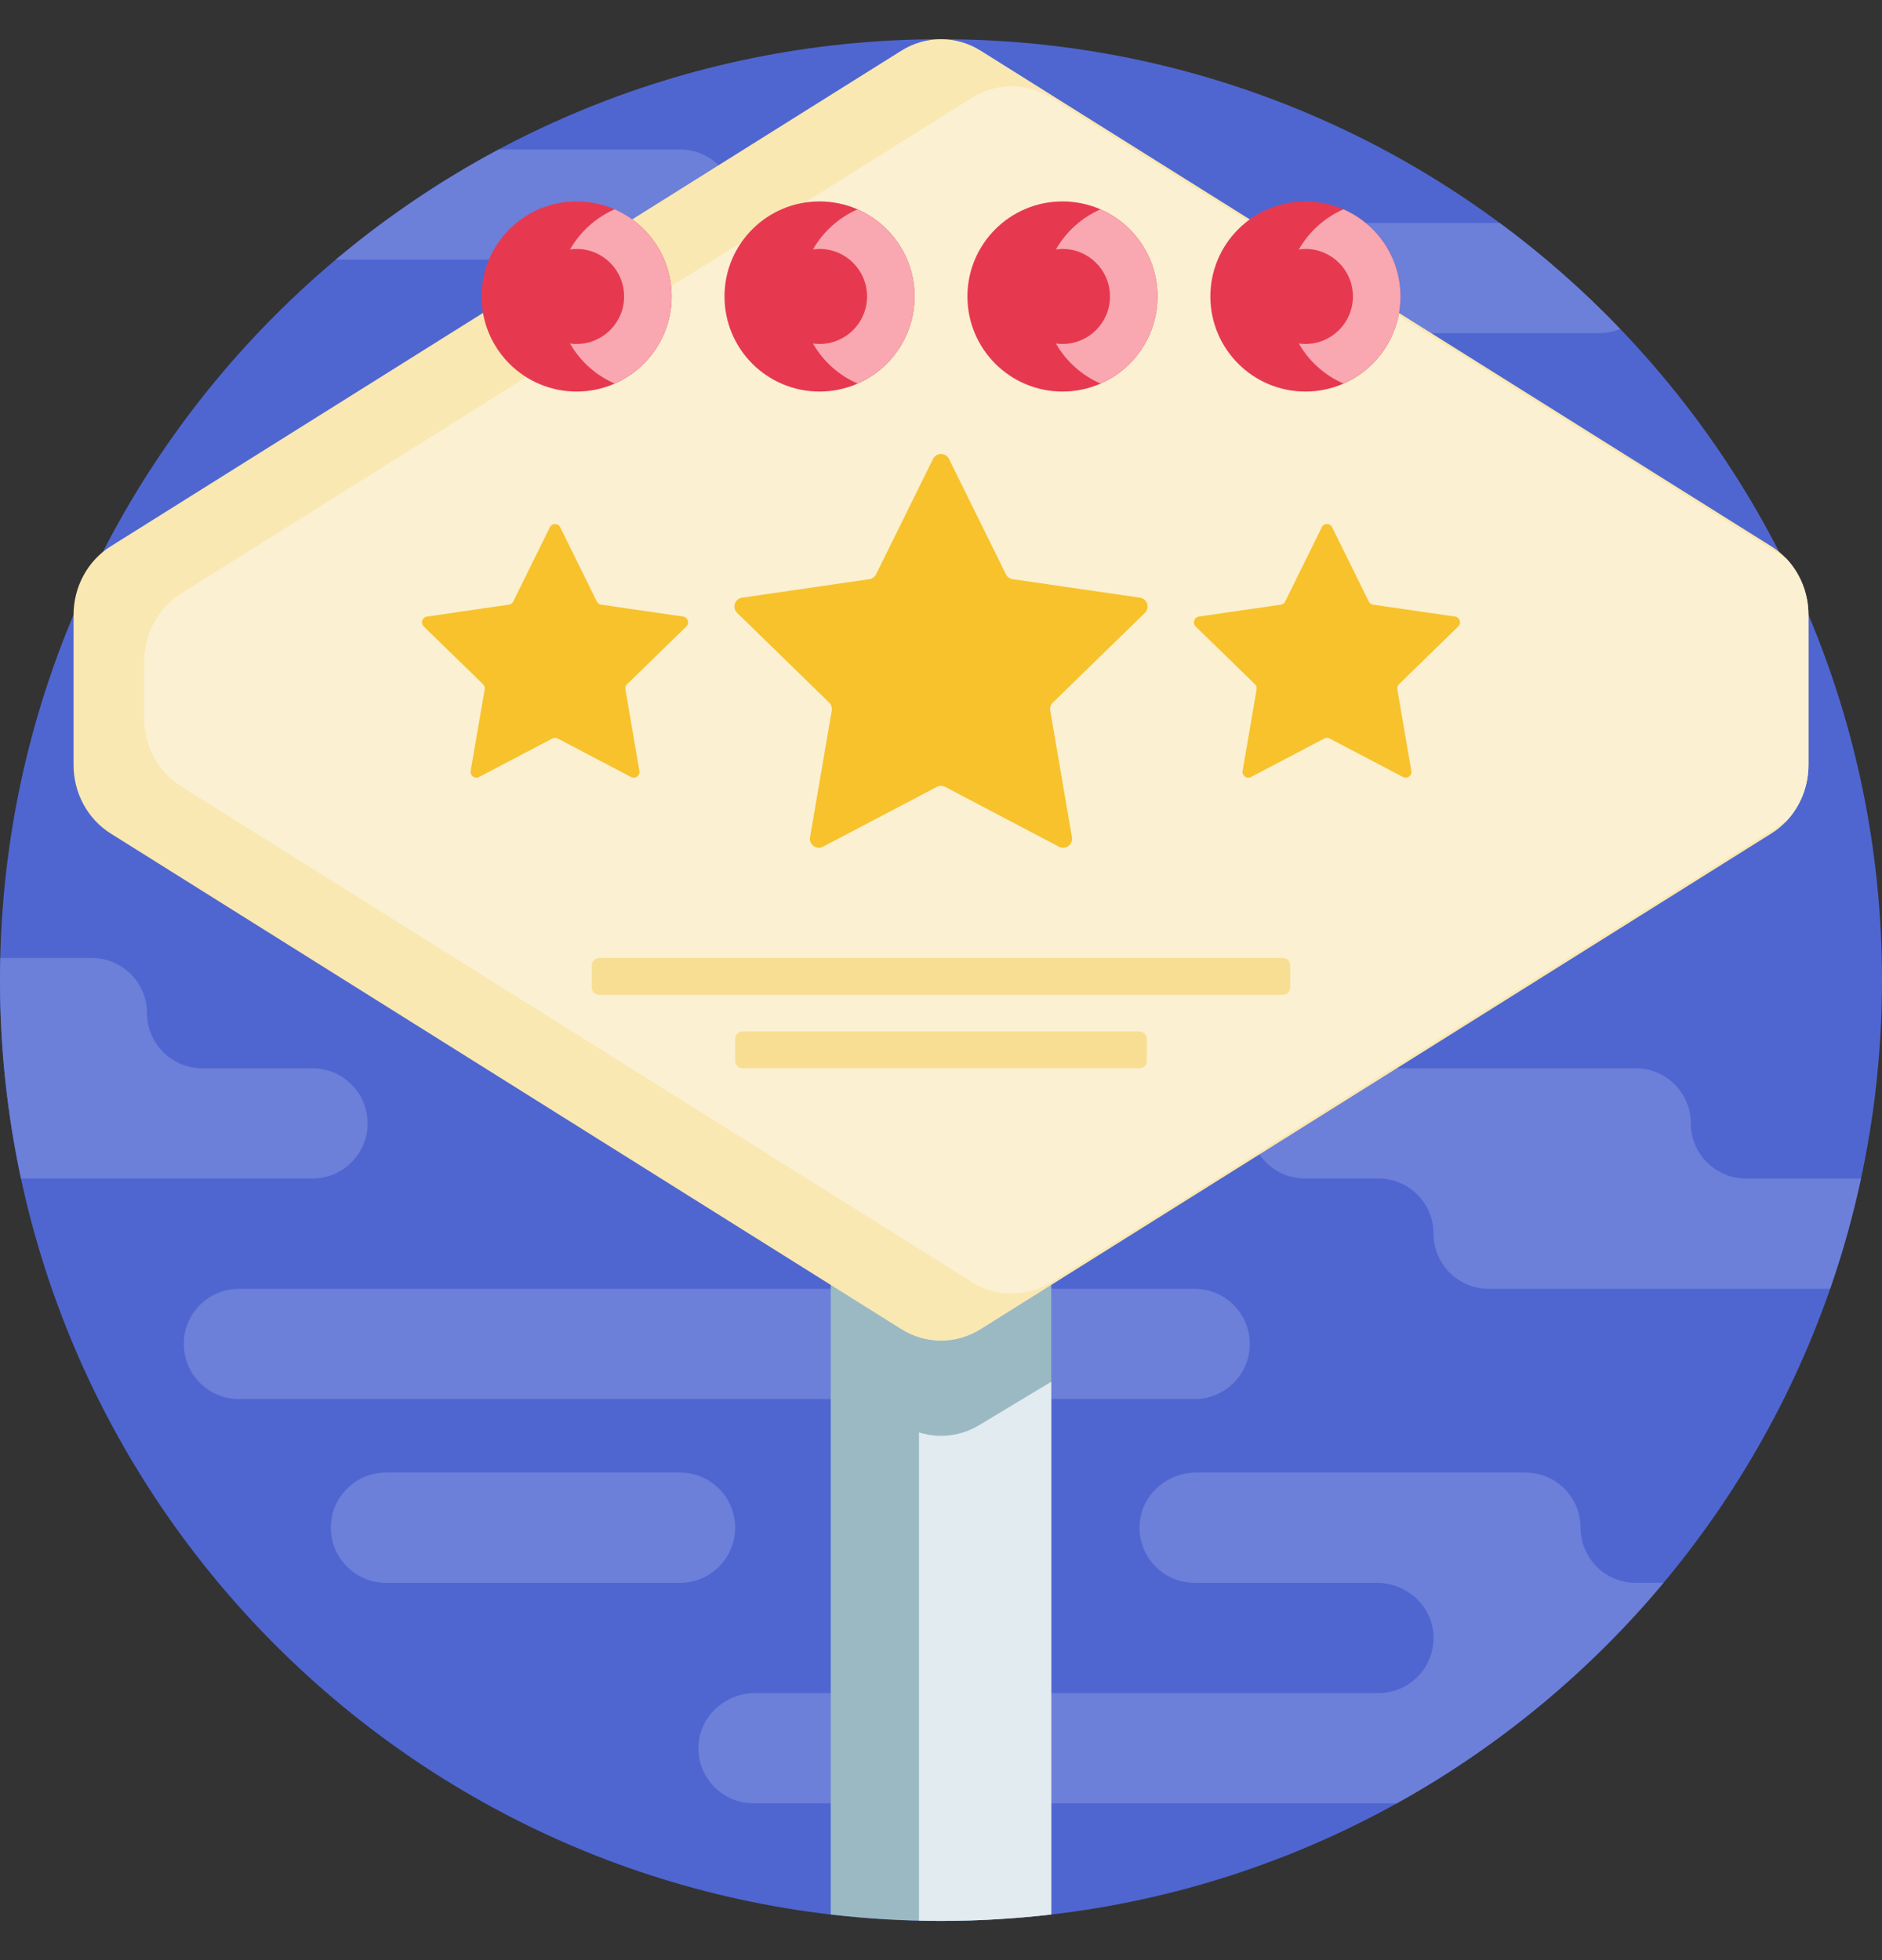
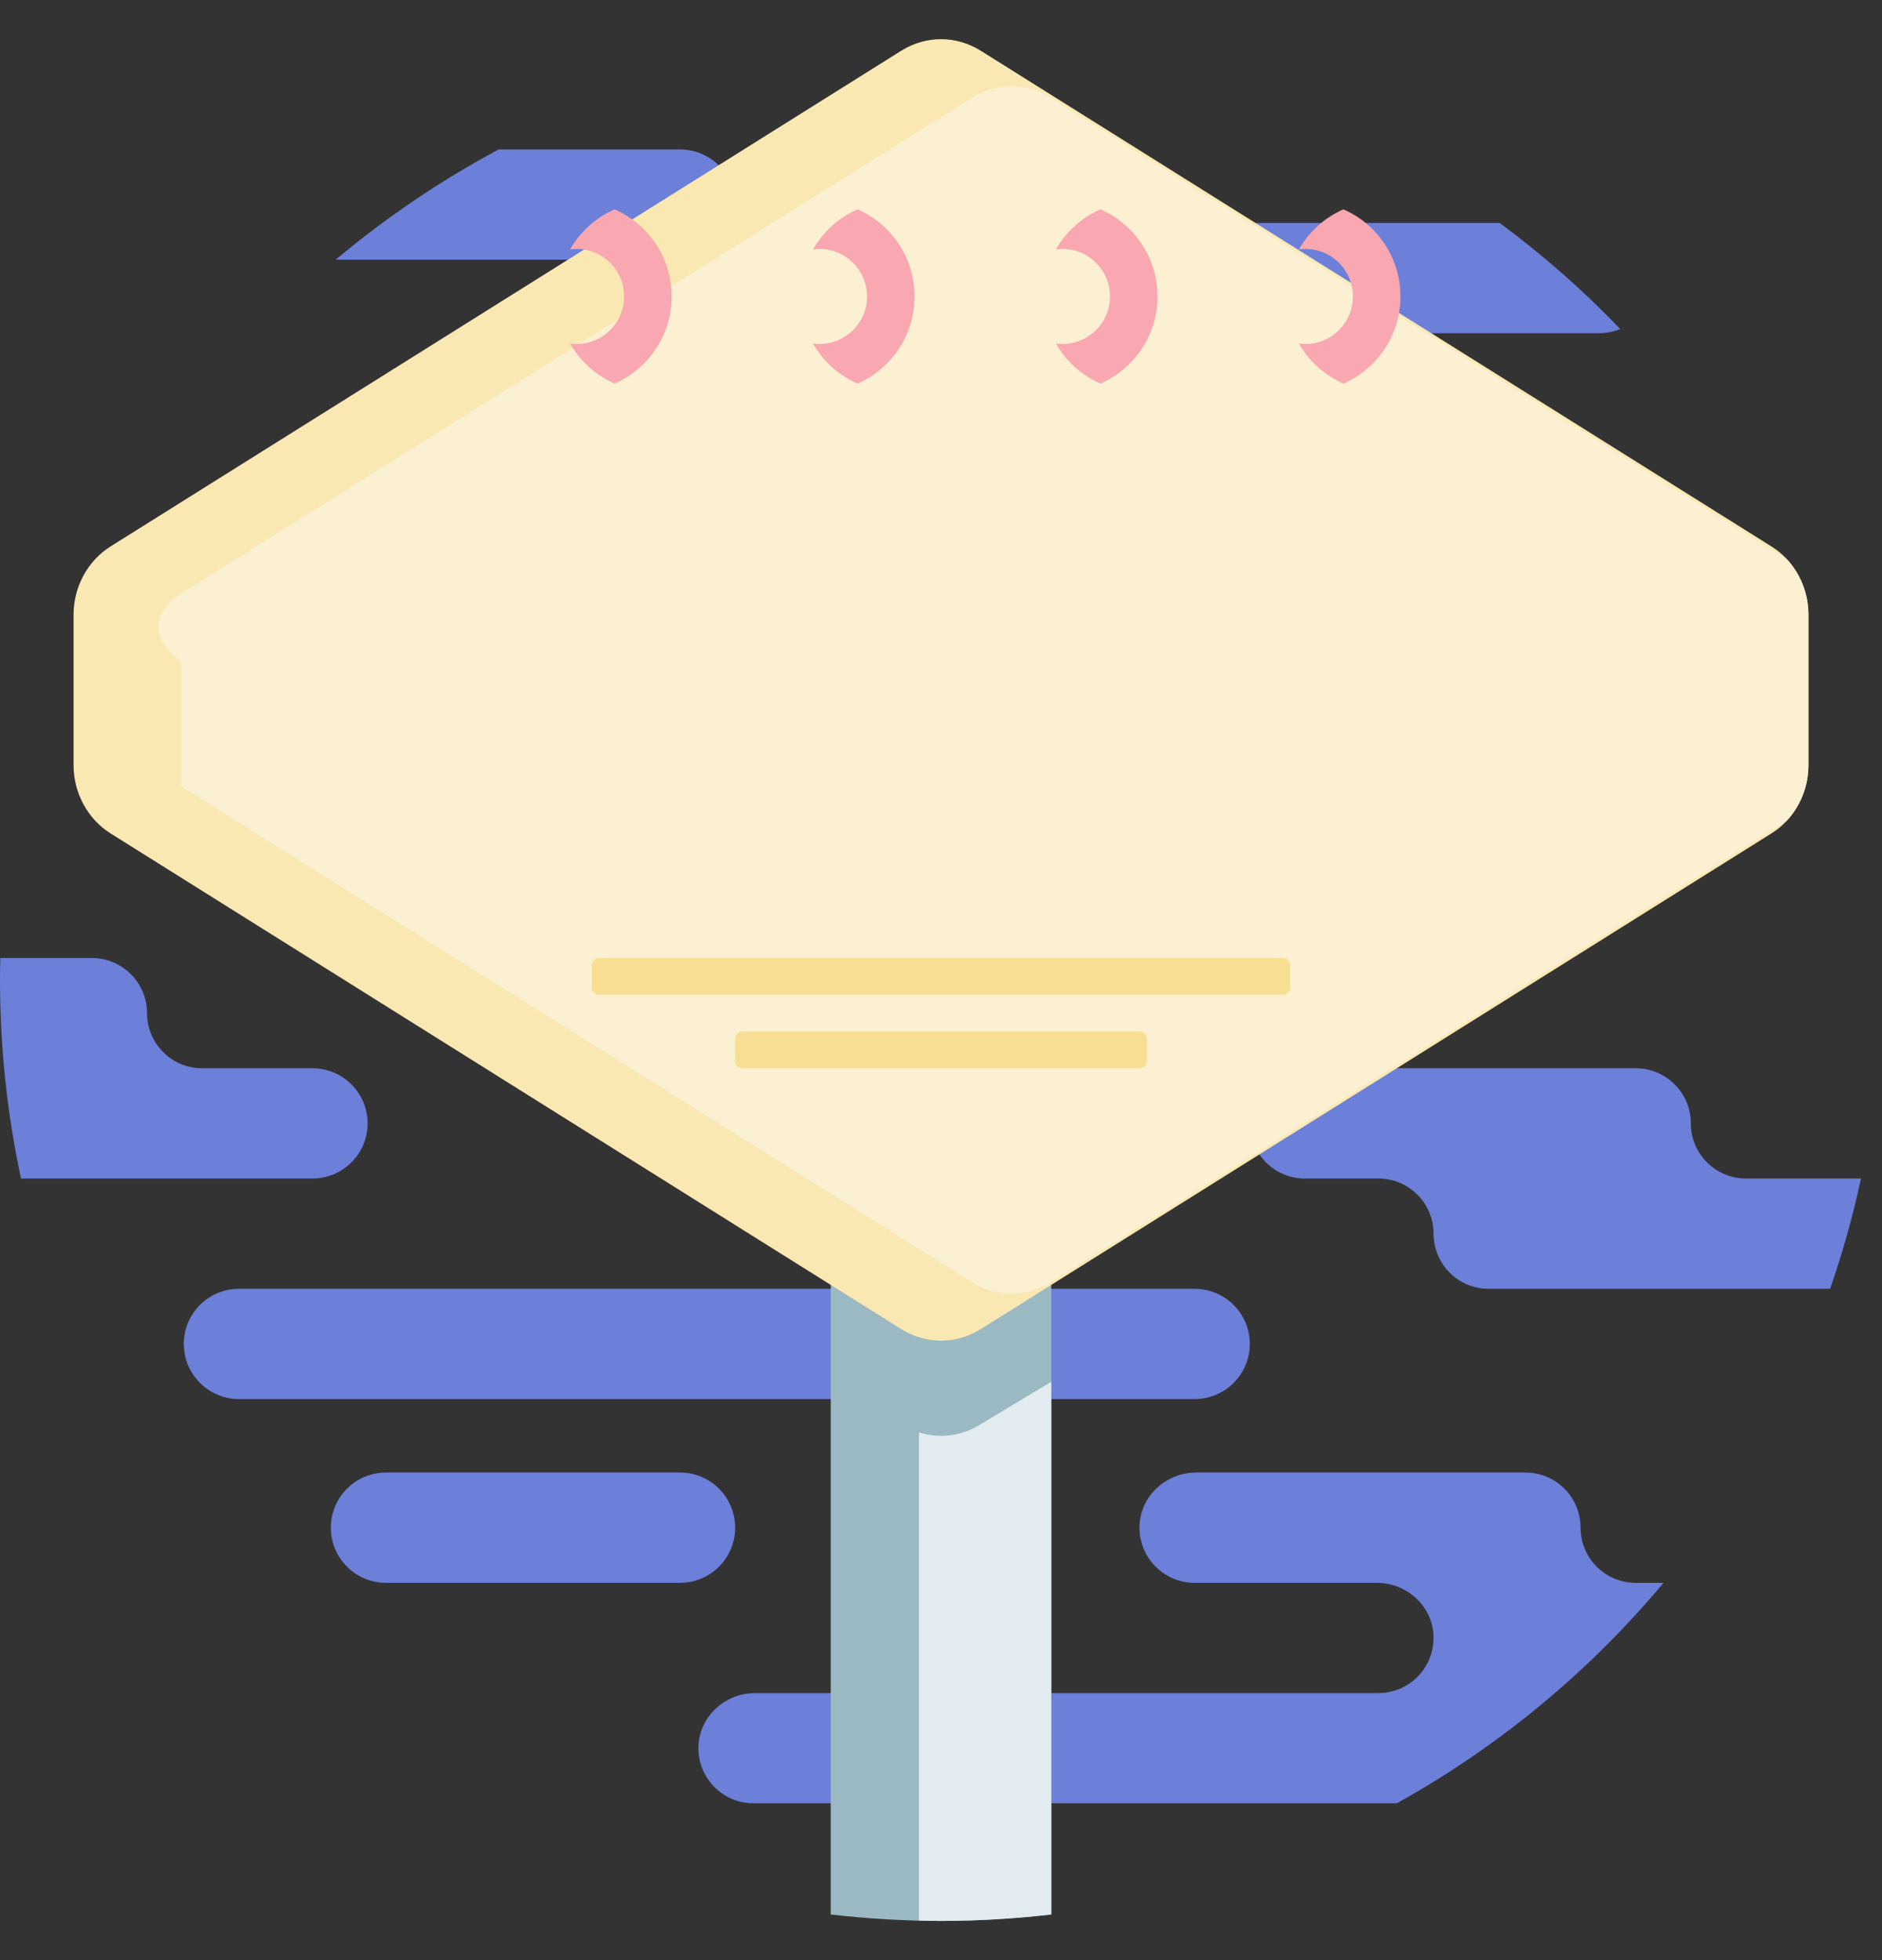
<svg xmlns="http://www.w3.org/2000/svg" width="24" height="25" viewBox="0 0 24 25" fill="none">
  <rect x="0" y="0" width="24" height="25" fill="#333333" stroke="none" />
  <g clip-path="url(#clip0_157_720)">
-     <path d="M24 12.5C24 19.127 18.627 24.5 12 24.5C5.373 24.5 0 19.127 0 12.5C0 5.873 5.373 0.5 12 0.5C18.627 0.5 24 5.873 24 12.5Z" fill="#4F66D1" />
    <path d="M23.732 15.031C23.629 15.511 23.497 15.981 23.338 16.438H18.984C18.596 16.438 18.281 16.123 18.281 15.734C18.281 15.346 17.966 15.031 17.578 15.031H16.641C16.252 15.031 15.938 14.716 15.938 14.328C15.938 13.94 16.252 13.625 16.641 13.625H20.859C21.248 13.625 21.562 13.94 21.562 14.328C21.562 14.716 21.877 15.031 22.266 15.031H23.732ZM4.688 14.328C4.688 13.94 4.373 13.625 3.984 13.625H2.578C2.19 13.625 1.875 13.31 1.875 12.922C1.875 12.534 1.56 12.219 1.172 12.219H0.004C0.001 12.312 0 12.406 0 12.5C0 13.368 0.093 14.215 0.268 15.031H3.984C4.373 15.031 4.688 14.716 4.688 14.328ZM15.938 17.141C15.938 16.752 15.623 16.438 15.234 16.438H3.047C2.659 16.438 2.344 16.752 2.344 17.141C2.344 17.529 2.659 17.844 3.047 17.844H15.234C15.623 17.844 15.938 17.529 15.938 17.141ZM9.375 19.484C9.375 19.096 9.06 18.781 8.672 18.781H4.922C4.534 18.781 4.219 19.096 4.219 19.484C4.219 19.873 4.534 20.188 4.922 20.188H8.672C9.06 20.188 9.375 19.873 9.375 19.484ZM15.234 4.25H20.391C20.487 4.25 20.578 4.231 20.662 4.196C20.189 3.703 19.675 3.25 19.125 2.844H15.234C14.846 2.844 14.531 3.159 14.531 3.547C14.531 3.935 14.846 4.25 15.234 4.25ZM9.375 2.609C9.375 2.221 9.06 1.906 8.672 1.906H6.36C5.617 2.303 4.921 2.775 4.281 3.312H8.672C9.06 3.312 9.375 2.998 9.375 2.609ZM20.156 19.484C20.156 19.096 19.841 18.781 19.453 18.781H15.254C14.876 18.781 14.55 19.072 14.532 19.45C14.513 19.854 14.835 20.188 15.234 20.188H17.558C17.937 20.188 18.263 20.479 18.28 20.857C18.299 21.26 17.978 21.594 17.578 21.594H9.629C9.251 21.594 8.925 21.885 8.907 22.263C8.888 22.667 9.21 23 9.609 23H17.812C19.113 22.278 20.266 21.322 21.214 20.188H20.859C20.471 20.188 20.156 19.873 20.156 19.484Z" fill="#6C7FD9" />
    <path d="M10.594 12.219H13.406V24.418C12.945 24.471 12.476 24.5 12 24.5C11.524 24.5 11.055 24.471 10.594 24.418V12.219Z" fill="#9BB9C3" />
    <path d="M13.406 17.623V24.418C12.945 24.471 12.476 24.5 12 24.5C11.906 24.5 11.812 24.498 11.719 24.496V18.269C11.972 18.349 12.25 18.319 12.483 18.179L13.406 17.623Z" fill="#E1EBF0" />
    <path d="M1.412 6.968L11.495 0.646C11.806 0.451 12.194 0.451 12.505 0.646L22.588 6.968C22.883 7.152 23.062 7.484 23.062 7.842V9.757C23.062 10.115 22.883 10.447 22.588 10.631L12.505 16.953C12.194 17.148 11.806 17.148 11.495 16.953L1.412 10.631C1.118 10.447 0.938 10.115 0.938 9.757V7.842C0.938 7.484 1.118 7.152 1.412 6.968Z" fill="#F9E8B2" />
-     <path d="M13.404 1.246L22.777 7.122C22.957 7.311 23.062 7.569 23.062 7.842V9.757C23.062 10.03 22.957 10.288 22.777 10.476L13.404 16.353C13.094 16.547 12.705 16.547 12.395 16.353L2.311 10.031C2.017 9.847 1.837 9.515 1.837 9.157V8.442C1.837 8.084 2.017 7.752 2.311 7.568L12.395 1.246C12.705 1.051 13.094 1.051 13.404 1.246Z" fill="#FBF0D1" />
-     <path d="M14.6 7.817L13.425 8.962C13.399 8.988 13.386 9.026 13.393 9.063L13.67 10.679C13.686 10.772 13.588 10.843 13.504 10.799L12.053 10.036C12.02 10.019 11.98 10.019 11.947 10.036L10.495 10.799C10.412 10.843 10.314 10.772 10.33 10.679L10.607 9.063C10.614 9.026 10.601 8.988 10.575 8.962L9.4 7.817C9.333 7.751 9.37 7.636 9.463 7.623L11.086 7.387C11.123 7.382 11.155 7.358 11.172 7.325L11.898 5.854C11.94 5.769 12.06 5.769 12.102 5.854L12.828 7.325C12.845 7.358 12.877 7.382 12.914 7.387L14.537 7.623C14.63 7.636 14.667 7.751 14.6 7.817ZM8.712 7.864L7.667 7.712C7.643 7.709 7.622 7.694 7.611 7.672L7.144 6.725C7.117 6.67 7.039 6.67 7.012 6.725L6.545 7.672C6.534 7.694 6.513 7.709 6.489 7.712L5.444 7.864C5.384 7.873 5.36 7.947 5.404 7.99L6.16 8.727C6.177 8.744 6.185 8.768 6.181 8.792L6.002 9.833C5.992 9.893 6.055 9.939 6.109 9.91L7.044 9.419C7.065 9.408 7.091 9.408 7.112 9.419L8.047 9.91C8.101 9.939 8.164 9.893 8.154 9.833L7.975 8.792C7.971 8.768 7.979 8.744 7.996 8.727L8.753 7.99C8.796 7.947 8.772 7.873 8.712 7.864ZM18.596 7.99C18.64 7.947 18.616 7.873 18.556 7.864L17.511 7.712C17.487 7.709 17.466 7.694 17.455 7.672L16.988 6.725C16.961 6.67 16.883 6.67 16.856 6.725L16.389 7.672C16.378 7.694 16.357 7.709 16.333 7.712L15.288 7.864C15.228 7.873 15.204 7.947 15.247 7.99L16.004 8.727C16.021 8.744 16.029 8.768 16.025 8.792L15.846 9.833C15.836 9.893 15.899 9.939 15.953 9.91L16.888 9.419C16.909 9.408 16.935 9.408 16.956 9.419L17.891 9.91C17.945 9.939 18.008 9.893 17.998 9.833L17.819 8.792C17.815 8.768 17.823 8.744 17.84 8.727L18.596 7.99Z" fill="#F7C22C" />
+     <path d="M13.404 1.246L22.777 7.122C22.957 7.311 23.062 7.569 23.062 7.842V9.757C23.062 10.03 22.957 10.288 22.777 10.476L13.404 16.353C13.094 16.547 12.705 16.547 12.395 16.353L2.311 10.031V8.442C1.837 8.084 2.017 7.752 2.311 7.568L12.395 1.246C12.705 1.051 13.094 1.051 13.404 1.246Z" fill="#FBF0D1" />
    <path d="M16.453 12.312V12.594C16.453 12.646 16.411 12.688 16.359 12.688H7.641C7.589 12.688 7.547 12.646 7.547 12.594V12.312C7.547 12.261 7.589 12.219 7.641 12.219H16.359C16.411 12.219 16.453 12.261 16.453 12.312ZM14.531 13.156H9.469C9.417 13.156 9.375 13.198 9.375 13.25V13.531C9.375 13.583 9.417 13.625 9.469 13.625H14.531C14.583 13.625 14.625 13.583 14.625 13.531V13.25C14.625 13.198 14.583 13.156 14.531 13.156Z" fill="#F7DE92" />
-     <path d="M14.761 3.781C14.761 4.451 14.219 4.994 13.549 4.994C12.88 4.994 12.337 4.451 12.337 3.781C12.337 3.112 12.88 2.569 13.549 2.569C14.219 2.569 14.761 3.112 14.761 3.781ZM10.451 2.569C9.781 2.569 9.239 3.112 9.239 3.781C9.239 4.451 9.781 4.994 10.451 4.994C11.12 4.994 11.663 4.451 11.663 3.781C11.663 3.112 11.12 2.569 10.451 2.569ZM7.353 2.569C6.683 2.569 6.141 3.112 6.141 3.781C6.141 4.451 6.683 4.994 7.353 4.994C8.022 4.994 8.565 4.451 8.565 3.781C8.565 3.112 8.022 2.569 7.353 2.569ZM16.647 2.569C15.978 2.569 15.435 3.112 15.435 3.781C15.435 4.451 15.978 4.994 16.647 4.994C17.317 4.994 17.859 4.451 17.859 3.781C17.859 3.112 17.317 2.569 16.647 2.569Z" fill="#E63950" />
    <path d="M14.761 3.781C14.761 4.278 14.462 4.705 14.034 4.892C13.794 4.787 13.594 4.607 13.465 4.381C13.493 4.385 13.521 4.387 13.549 4.387C13.884 4.387 14.155 4.116 14.155 3.781C14.155 3.446 13.884 3.175 13.549 3.175C13.521 3.175 13.493 3.178 13.465 3.182C13.594 2.956 13.794 2.775 14.034 2.67C14.462 2.857 14.761 3.284 14.761 3.781ZM10.936 2.67C10.696 2.775 10.496 2.956 10.367 3.182C10.395 3.178 10.422 3.175 10.451 3.175C10.786 3.175 11.057 3.446 11.057 3.781C11.057 4.116 10.786 4.387 10.451 4.387C10.422 4.387 10.395 4.385 10.367 4.381C10.496 4.607 10.696 4.787 10.936 4.892C11.364 4.705 11.663 4.278 11.663 3.781C11.663 3.284 11.364 2.857 10.936 2.67ZM7.838 2.67C7.598 2.775 7.398 2.956 7.269 3.182C7.297 3.178 7.324 3.175 7.353 3.175C7.688 3.175 7.959 3.446 7.959 3.781C7.959 4.116 7.688 4.387 7.353 4.387C7.324 4.387 7.297 4.385 7.269 4.381C7.398 4.607 7.598 4.787 7.838 4.892C8.266 4.705 8.565 4.278 8.565 3.781C8.565 3.284 8.266 2.857 7.838 2.67ZM17.132 2.67C16.892 2.775 16.692 2.956 16.563 3.182C16.591 3.178 16.619 3.175 16.647 3.175C16.982 3.175 17.253 3.446 17.253 3.781C17.253 4.116 16.982 4.387 16.647 4.387C16.619 4.387 16.591 4.385 16.563 4.381C16.692 4.607 16.892 4.787 17.132 4.892C17.56 4.705 17.859 4.278 17.859 3.781C17.859 3.284 17.56 2.857 17.132 2.67Z" fill="#F9A7B0" />
  </g>
  <defs>
    <clipPath id="clip0_157_720">
      <rect width="24" height="24" fill="white" transform="translate(0 0.5)" />
    </clipPath>
  </defs>
</svg>